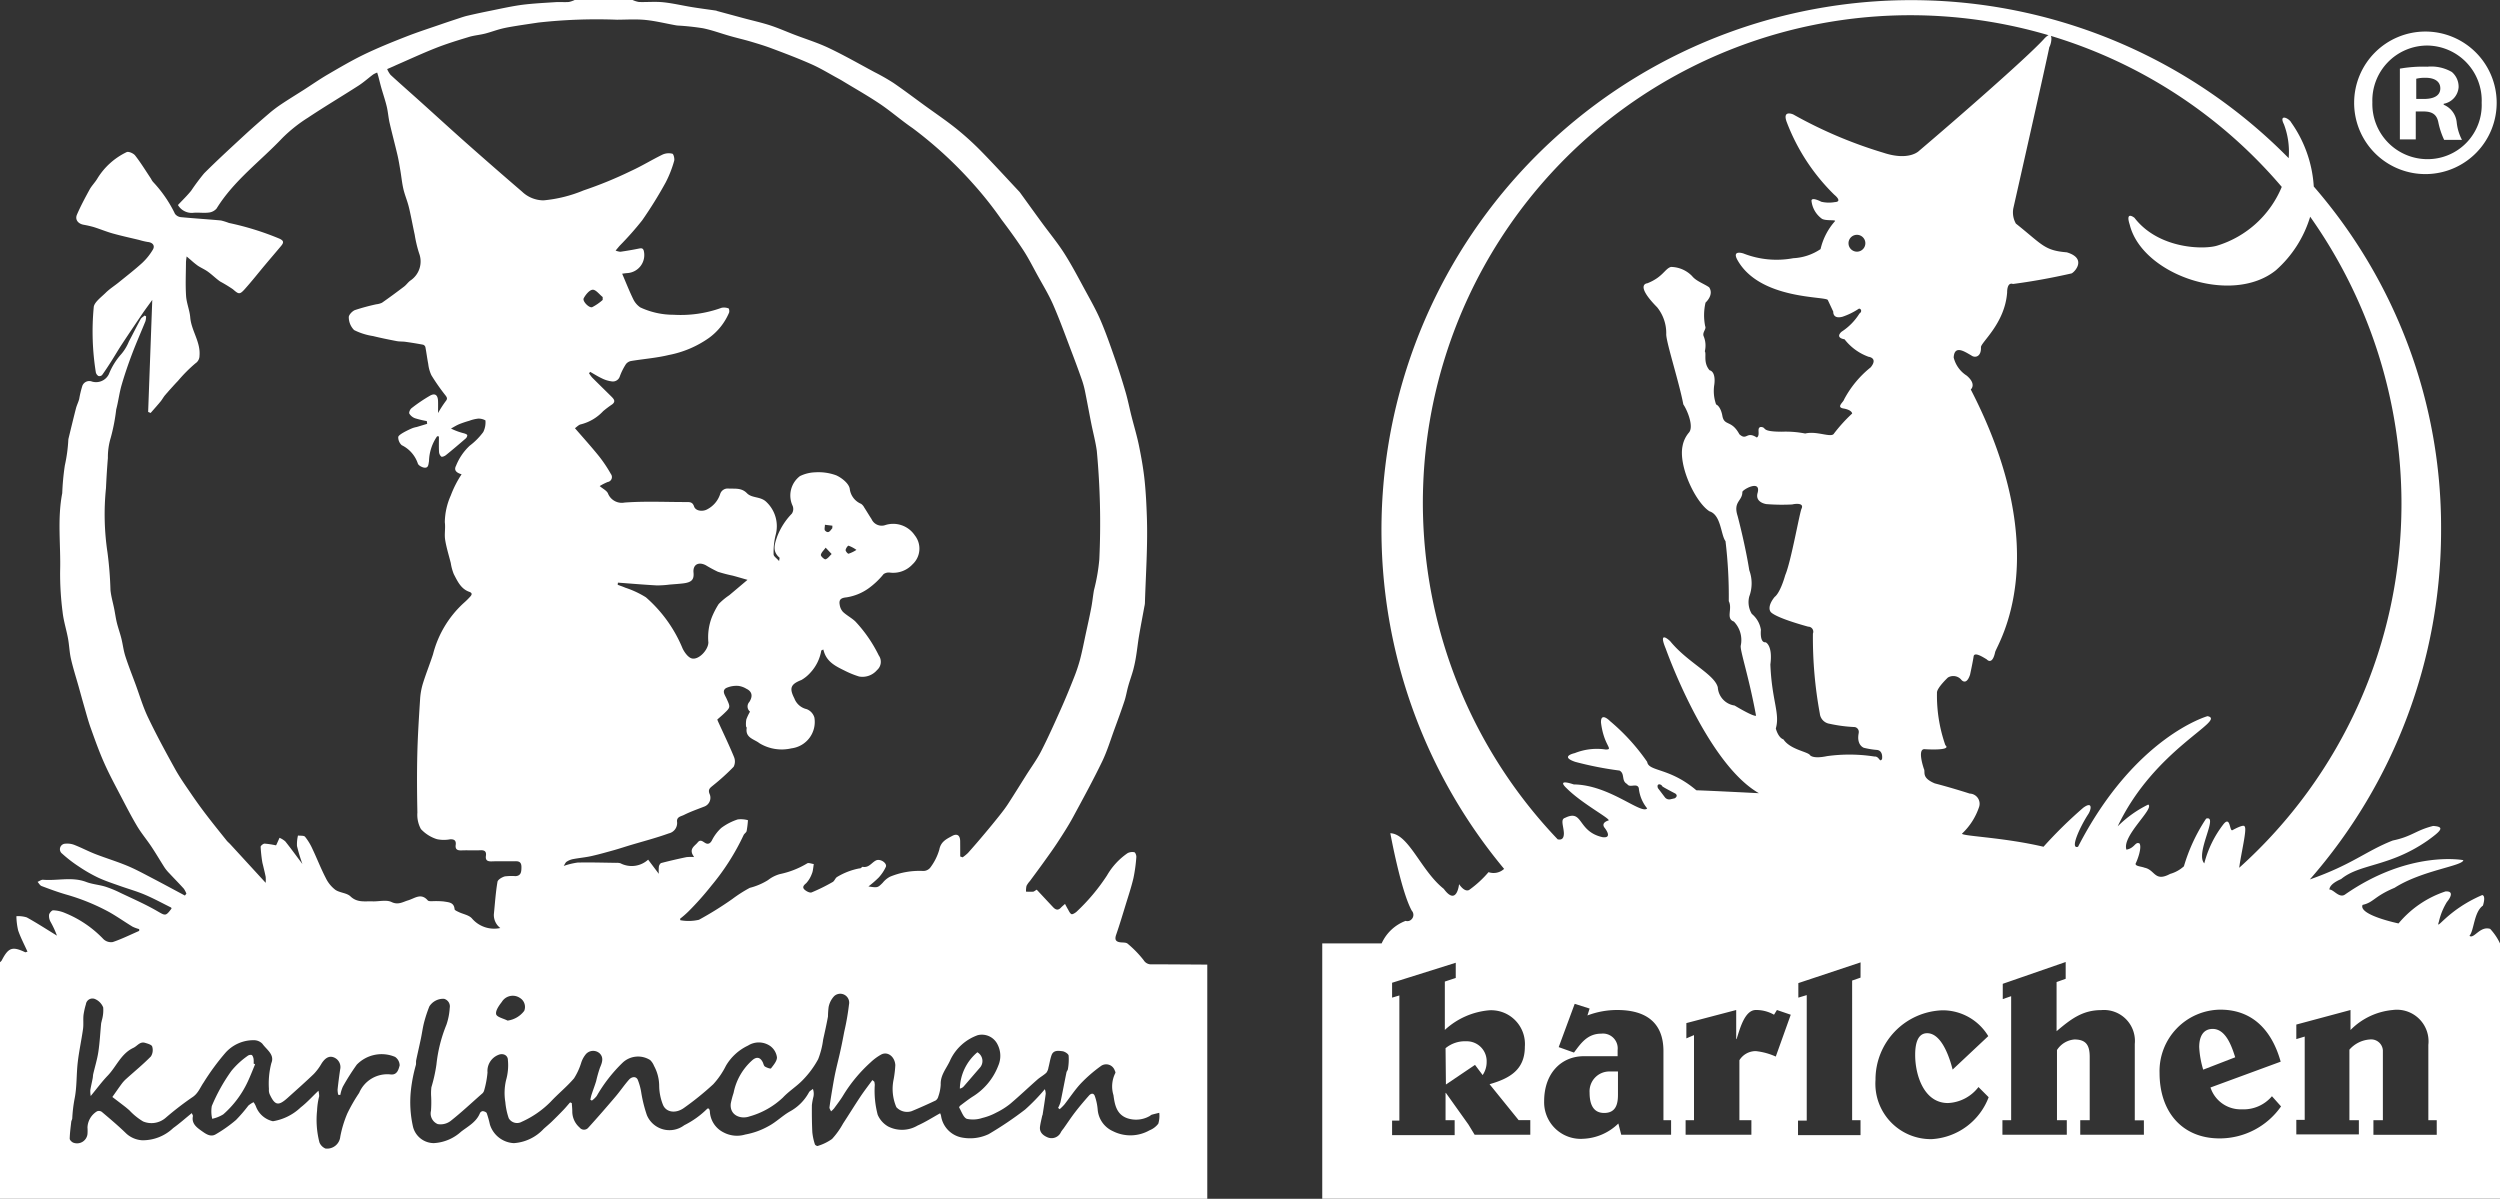
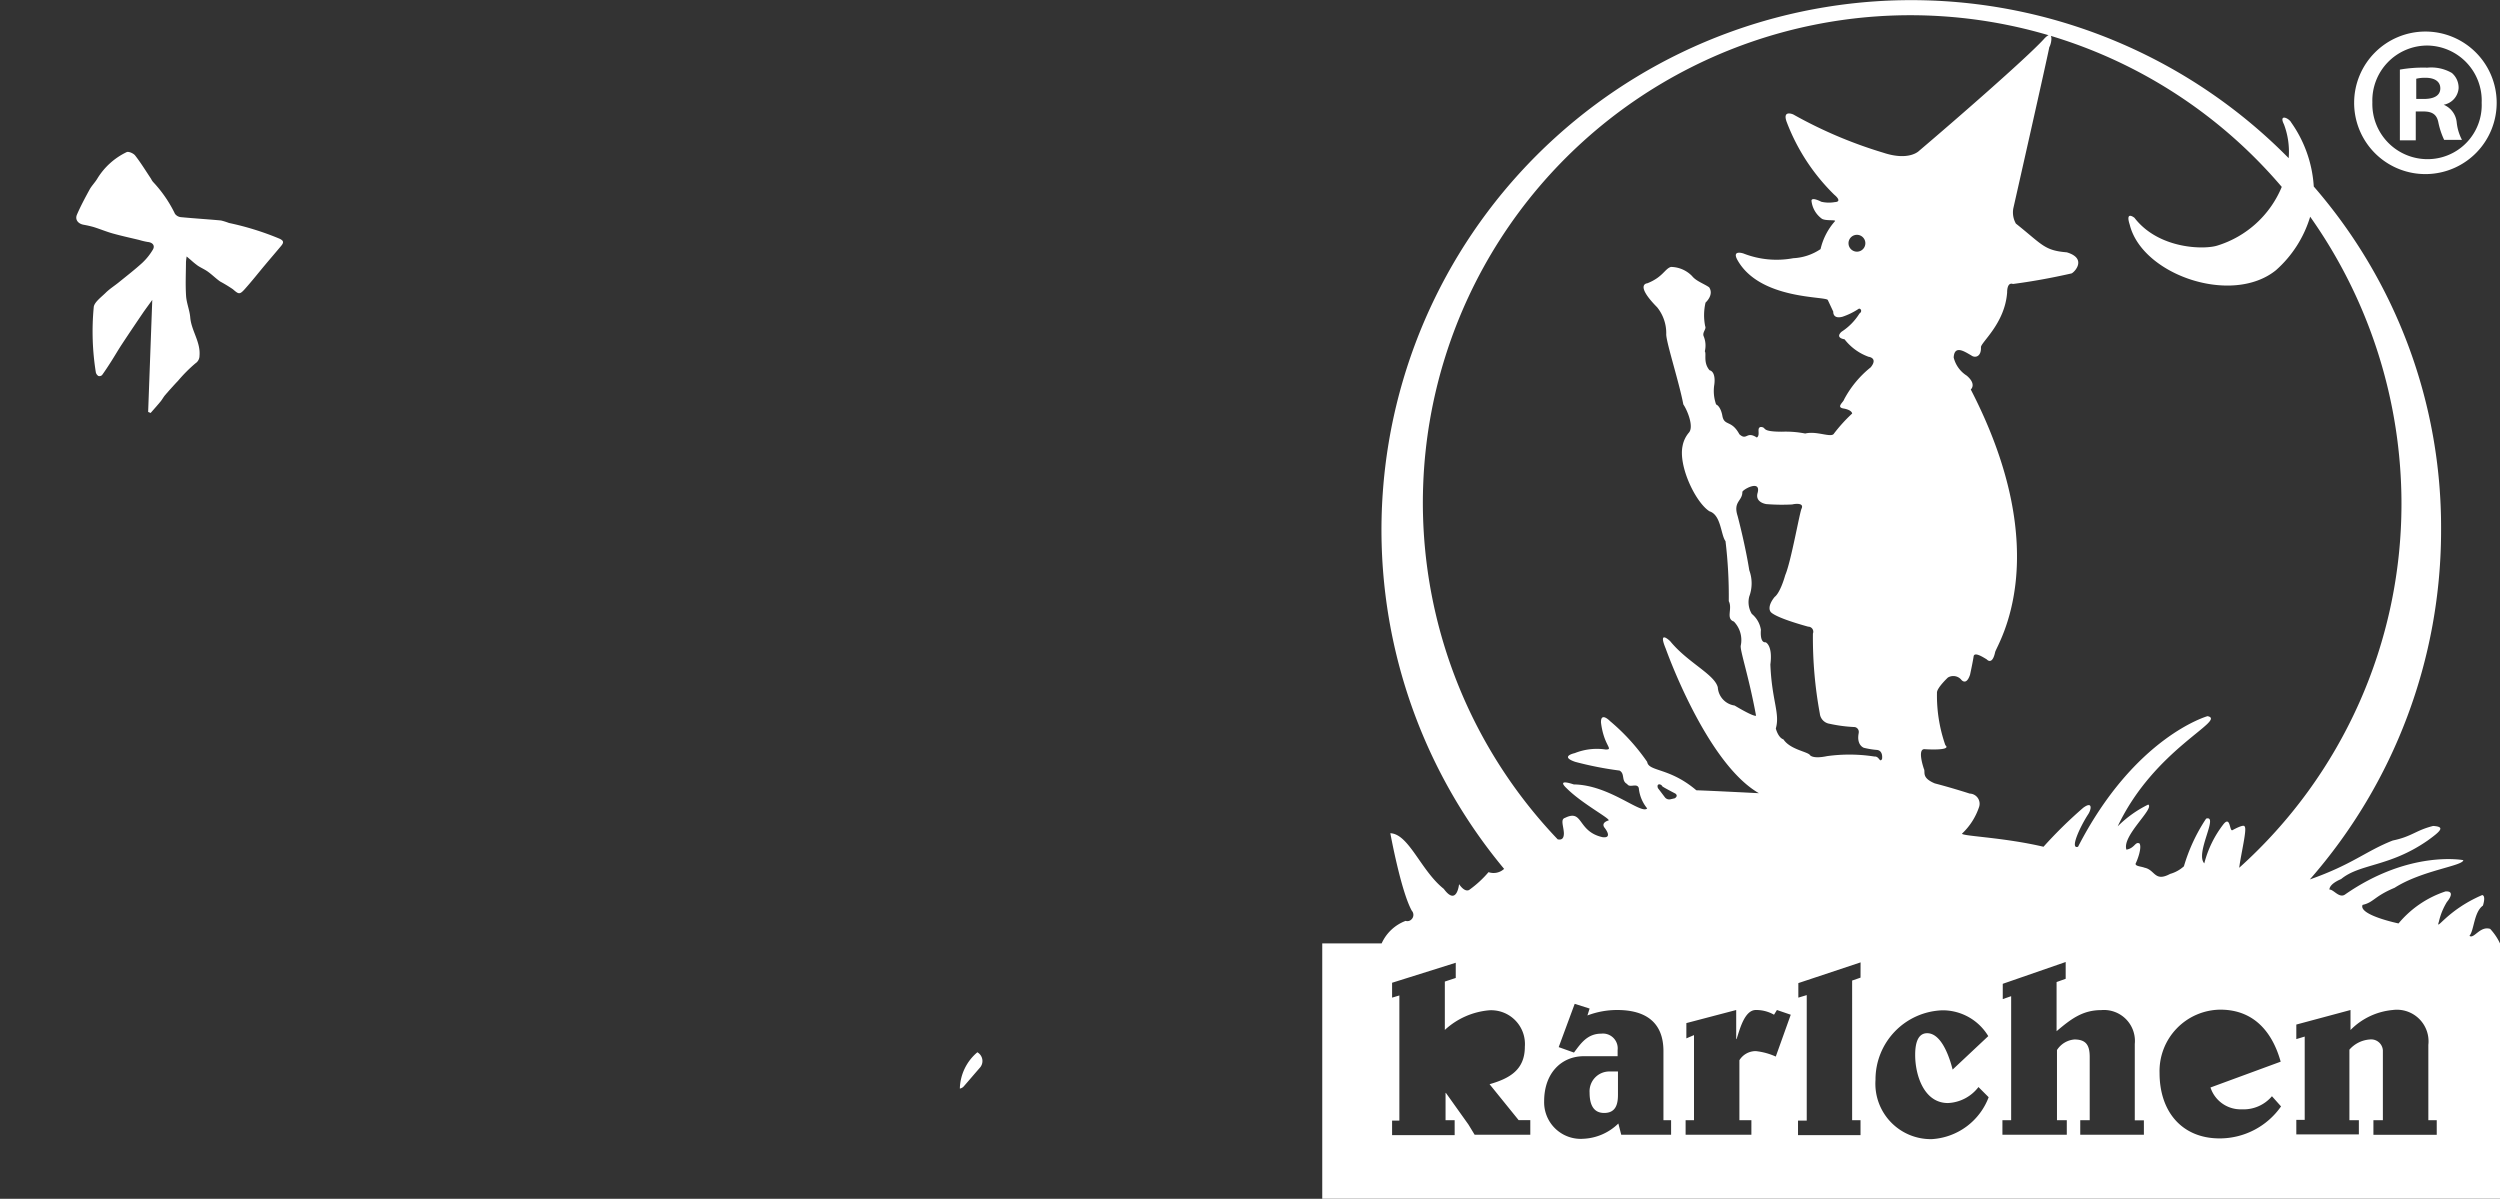
<svg xmlns="http://www.w3.org/2000/svg" width="208.546" height="100" viewBox="0 0 208.546 100">
  <rect x="0" y="0" width="208.546" height="100" fill="#333333" stroke="none" />
  <g id="Gruppe_120" data-name="Gruppe 120" transform="translate(-800 -20)">
    <g id="karlinchen_low" transform="translate(800 20)">
-       <path id="Pfad_31" data-name="Pfad 31" d="M100.709,80.466V100H0V80.265a.658.658,0,0,0,.14-.14c.563-1.089.884-1.2,1.966-.689.021.01.058-.014.187-.049-.268-.6-.572-1.168-.779-1.773a5.592,5.592,0,0,1-.146-1.186,2.36,2.36,0,0,1,.864.1c.858.473,1.681,1.01,2.518,1.522a7.831,7.831,0,0,0-.537-1.16,1.01,1.01,0,0,1-.12-.584c.028-.148.23-.376.344-.37a2.768,2.768,0,0,1,.991.227,9.2,9.2,0,0,1,3.2,2.177.912.912,0,0,0,.784.243c.753-.255,1.471-.612,2.2-.93l0-.149a2.986,2.986,0,0,1-.551-.2c-.662-.4-1.295-.852-1.969-1.23a17.5,17.5,0,0,0-3.6-1.461c-.683-.2-1.356-.447-2.022-.7-.137-.052-.226-.229-.337-.348.154-.063.313-.191.46-.178,1.2.1,2.414-.266,3.6.185.51.194,1.077.231,1.6.392a9.4,9.4,0,0,1,1.27.525c1.007.48,2.035.927,3,1.483.739.426.745.485,1.247-.183-.013-.03-.02-.076-.043-.087-.731-.363-1.45-.756-2.2-1.074-.684-.289-1.4-.487-2.1-.738-.6-.213-1.2-.408-1.773-.676A12.486,12.486,0,0,1,6.6,72.3a11.208,11.208,0,0,1-1.414-1.088.462.462,0,0,1,.288-.833,1.594,1.594,0,0,1,.765.117c.582.228,1.139.525,1.722.751.872.338,1.771.61,2.634.967.69.285,1.35.645,2.013.991.943.491,1.878,1,2.816,1.5l.124-.158a1.82,1.82,0,0,0-.215-.414c-.394-.437-.809-.856-1.211-1.287a3.387,3.387,0,0,1-.384-.462c-.374-.582-.722-1.181-1.105-1.756s-.833-1.11-1.188-1.7c-.477-.8-.9-1.624-1.331-2.448-.491-.943-1-1.88-1.429-2.85-.42-.944-.767-1.922-1.117-2.9-.209-.581-.365-1.182-.537-1.775-.163-.563-.316-1.128-.474-1.692-.216-.768-.461-1.529-.638-2.305-.127-.556-.142-1.137-.245-1.7-.136-.737-.371-1.459-.452-2.2a24.9,24.9,0,0,1-.206-3.417c.062-2.164-.245-4.335.176-6.5a20.7,20.7,0,0,1,.217-2.319A12.824,12.824,0,0,0,5.7,36.682a.881.881,0,0,1,.016-.1c.205-.84.405-1.682.621-2.519.069-.266.2-.516.27-.781a8.249,8.249,0,0,1,.264-1.1.617.617,0,0,1,.8-.354,1.187,1.187,0,0,0,1.412-.619,5.634,5.634,0,0,1,1.04-1.677,3.812,3.812,0,0,0,.63-1.048c.332-.618.642-1.248.979-1.863.067-.123.219-.2.331-.3l.123.067a1.569,1.569,0,0,1-.05.4c-.365.9-.763,1.8-1.108,2.707-.325.861-.626,1.733-.882,2.617-.194.669-.273,1.37-.452,2.044a15.722,15.722,0,0,1-.453,2.35A5.578,5.578,0,0,0,9,38.209c-.071.836-.122,1.684-.159,2.509a21.5,21.5,0,0,0,.128,5.388,30.3,30.3,0,0,1,.246,3.117c.053.53.209,1.049.313,1.574.077.385.127.776.221,1.156.109.441.266.87.376,1.311.121.485.175.99.327,1.464.251.783.557,1.549.842,2.321.346.937.627,1.906,1.056,2.8.7,1.465,1.477,2.895,2.264,4.316.4.719.879,1.393,1.343,2.073q.613.9,1.274,1.763c.551.722,1.124,1.428,1.691,2.137.083.1.193.186.284.285.954,1.038,1.907,2.078,2.957,3.222a3.431,3.431,0,0,0,0-.5c-.067-.332-.15-.66-.227-.99a2.882,2.882,0,0,1-.065-.29,11.771,11.771,0,0,1-.129-1.225c0-.091.216-.269.33-.266a7.012,7.012,0,0,1,.955.145c.019-.036.044-.079.064-.124.076-.169.151-.338.226-.507a1.756,1.756,0,0,1,.482.3c.47.588.911,1.2,1.428,1.887a14.358,14.358,0,0,1-.452-1.5,3.123,3.123,0,0,1,.082-.878c.2.03.491-.012.591.106a4.6,4.6,0,0,1,.614,1.009c.381.8.7,1.633,1.11,2.423a2.75,2.75,0,0,0,.795.987c.371.261.957.254,1.269.553.568.543,1.207.391,1.84.415.536.021,1.153-.154,1.589.057.555.269.952-.016,1.36-.135.579-.17,1.092-.657,1.661,0,.059.068.22.063.334.066a6.714,6.714,0,0,1,1,.021c.377.069.855.052.9.645.007.09.225.178.357.242.364.175.834.245,1.084.52a2.438,2.438,0,0,0,2.374.808,1.361,1.361,0,0,1-.537-1.151c.091-.9.15-1.808.3-2.7.031-.187.377-.389.614-.456a4.789,4.789,0,0,1,.9-.021c.457-.034.481-.365.486-.729s-.12-.524-.5-.514c-.654.016-1.31-.012-1.963.011-.357.013-.557-.073-.5-.47.049-.354-.107-.476-.46-.458-.519.025-1.041-.009-1.56.012-.35.013-.557-.066-.5-.47.047-.357-.132-.475-.475-.454A2.748,2.748,0,0,1,36.44,70a3.082,3.082,0,0,1-1.328-.841,2.474,2.474,0,0,1-.294-1.373c-.033-1.627-.046-3.256-.007-4.883.037-1.534.136-3.067.234-4.6A5.676,5.676,0,0,1,35.283,57c.254-.817.577-1.612.84-2.426a8.7,8.7,0,0,1,2.584-4.294,6.107,6.107,0,0,0,.5-.492c.148-.154.23-.317-.051-.415-.712-.249-.99-.889-1.3-1.478a4.107,4.107,0,0,1-.253-.93c-.162-.646-.366-1.285-.47-1.941-.075-.475.04-.979-.027-1.456a5.643,5.643,0,0,1,.5-2.242,8.649,8.649,0,0,1,.9-1.762c-.477-.138-.65-.363-.462-.717a4.617,4.617,0,0,1,1.14-1.668,5.526,5.526,0,0,0,1.129-1.14,1.813,1.813,0,0,0,.181-.97,1.17,1.17,0,0,0-.606-.149,3.132,3.132,0,0,0-.746.182,8.339,8.339,0,0,0-.839.283c-.236.1-.455.24-.681.363a5.157,5.157,0,0,0,1.088.4c.1.03.255.088.27.157a.387.387,0,0,1-.146.284c-.538.467-1.082.929-1.636,1.376-.1.084-.318.173-.388.124a.584.584,0,0,1-.187-.408c-.023-.423-.008-.848-.008-1.272l-.148-.02a3.8,3.8,0,0,0-.68,2.082c-.053.265-.038.558-.353.544-.205-.009-.535-.187-.579-.351a2.64,2.64,0,0,0-1.345-1.528.9.9,0,0,1-.29-.666c0-.127.259-.285.427-.385a7.228,7.228,0,0,1,.789-.382,2.71,2.71,0,0,1,.329-.085c.29-.086.579-.175.868-.263l-.028-.228a7.975,7.975,0,0,1-.981-.236.937.937,0,0,1-.478-.387c-.051-.1.065-.363.182-.451A13.135,13.135,0,0,1,35.882,33c.414-.229.643-.04.659.457.01.312,0,.625,0,1a9.379,9.379,0,0,1,.626-.974c.168-.2.148-.3-.006-.5a17.292,17.292,0,0,1-1.171-1.674,2.975,2.975,0,0,1-.267-.948c-.092-.469-.148-.945-.239-1.414a.3.3,0,0,0-.194-.193c-.484-.092-.972-.17-1.46-.239-.247-.035-.5-.015-.747-.062-.656-.126-1.312-.259-1.961-.418a5.336,5.336,0,0,1-1.581-.5,1.53,1.53,0,0,1-.446-1.063c-.017-.192.289-.521.517-.607a17.385,17.385,0,0,1,1.784-.483,1.476,1.476,0,0,0,.47-.129c.624-.436,1.237-.888,1.843-1.349.2-.151.342-.379.547-.516a1.911,1.911,0,0,0,.711-2.242,10.414,10.414,0,0,1-.373-1.566c-.117-.54-.221-1.084-.336-1.625-.064-.3-.127-.608-.213-.906-.126-.438-.3-.863-.4-1.305-.112-.492-.16-1-.244-1.5-.074-.436-.142-.873-.242-1.3-.211-.9-.453-1.8-.66-2.7-.1-.446-.131-.91-.237-1.355-.125-.522-.3-1.031-.449-1.547-.092-.325-.169-.653-.255-.98-.027-.1-.062-.205-.094-.309a1.91,1.91,0,0,0-.336.161c-.41.306-.792.653-1.221.929-1.4.9-2.835,1.752-4.221,2.676a12.307,12.307,0,0,0-2.131,1.694c-1.845,1.947-4.056,3.556-5.493,5.889a1,1,0,0,1-.67.332c-.43.052-.876-.027-1.306.022a1.334,1.334,0,0,1-1.242-.654c.382-.408.768-.778,1.1-1.189a18.052,18.052,0,0,1,1.082-1.452c1.085-1.085,2.218-2.122,3.345-3.164.684-.631,1.386-1.244,2.093-1.849a10.81,10.81,0,0,1,1.03-.775c.6-.4,1.221-.779,1.831-1.168.667-.427,1.318-.883,2-1.282,1-.583,2-1.172,3.035-1.674,1.14-.55,2.317-1.027,3.5-1.489.989-.388,2-.712,3.008-1.061.43-.149.861-.291,1.293-.433.276-.09.551-.19.834-.255q.977-.227,1.962-.423C41.827.711,42.69.518,43.563.4,44.482.285,45.411.241,46.336.18c.368-.024.739.013,1.107-.013A2.034,2.034,0,0,0,47.937,0h4.835a2.069,2.069,0,0,0,.535.167c.67.02,1.347-.047,2.011.021.811.083,1.61.276,2.417.407.663.107,1.33.193,2,.29a.914.914,0,0,1,.093.036l2.219.6c.725.195,1.461.357,2.175.588.688.223,1.353.519,2.03.779.969.372,1.968.679,2.9,1.124,1.289.613,2.532,1.324,3.79,2a17.7,17.7,0,0,1,1.593.908c.874.6,1.717,1.238,2.572,1.86s1.759,1.233,2.6,1.9a23.736,23.736,0,0,1,2.077,1.87c1.1,1.118,2.155,2.279,3.23,3.423a.783.783,0,0,1,.066.076c.61.842,1.216,1.686,1.83,2.525s1.3,1.668,1.867,2.556c.647,1.018,1.206,2.093,1.783,3.154.436.8.887,1.6,1.246,2.433.439,1.022.806,2.076,1.172,3.127q.49,1.4.907,2.834c.193.657.325,1.331.492,2,.21.834.463,1.659.634,2.5.2.978.375,1.965.476,2.957s.148,1.985.182,2.964c.083,2.409-.091,4.828-.164,7.242a1.68,1.68,0,0,1-.041.245c-.15.82-.309,1.638-.448,2.46-.093.549-.15,1.1-.239,1.652a11.688,11.688,0,0,1-.236,1.15c-.126.47-.3.928-.429,1.4-.115.407-.18.83-.312,1.231-.255.773-.536,1.537-.816,2.3-.339.922-.622,1.872-1.048,2.753-.76,1.571-1.6,3.106-2.429,4.64-.385.71-.826,1.391-1.267,2.068-.378.581-.788,1.142-1.191,1.706-.374.522-.758,1.035-1.138,1.553a1.815,1.815,0,0,0-.281.4,1.788,1.788,0,0,0-.04.484c.2,0,.4.013.592,0,.07-.005.134-.073.3-.168.46.492.915.983,1.375,1.471.2.207.4.281.635.037.108-.115.233-.214.35-.32.077.144.15.291.234.431s.163.348.3.42c.083.044.29-.088.409-.181a16.467,16.467,0,0,0,2.562-3.049,5.675,5.675,0,0,1,1.718-1.858.871.871,0,0,1,.561-.074c.087.022.178.271.165.408a13.071,13.071,0,0,1-.241,1.752c-.178.757-.428,1.5-.656,2.244-.253.826-.5,1.654-.783,2.469-.144.413-.045.609.4.647.192.016.438,0,.562.115A9.032,9.032,0,0,1,95.4,80.093a.715.715,0,0,0,.68.349C97.622,80.444,99.165,80.457,100.709,80.466ZM80.1,71.446l.2.071a3.564,3.564,0,0,0,.448-.366q.725-.814,1.424-1.65.609-.724,1.2-1.466c.256-.324.51-.651.734-1,.509-.785,1-1.582,1.5-2.374.422-.671.9-1.316,1.256-2.019.586-1.146,1.111-2.325,1.637-3.5.387-.865.746-1.743,1.094-2.625a13.443,13.443,0,0,0,.51-1.528c.182-.7.316-1.4.468-2.107s.314-1.419.45-2.133c.1-.5.147-1.008.234-1.51a15.631,15.631,0,0,0,.449-2.584,65.033,65.033,0,0,0-.21-9.041c-.107-.777-.314-1.54-.467-2.312-.168-.845-.321-1.693-.492-2.538a7.721,7.721,0,0,0-.258-1c-.273-.784-.561-1.564-.857-2.34-.509-1.332-.989-2.677-1.558-3.983-.383-.88-.893-1.706-1.355-2.551-.374-.683-.726-1.382-1.152-2.032-.57-.87-1.185-1.714-1.813-2.545a31.115,31.115,0,0,0-2.37-2.99,33.981,33.981,0,0,0-5.042-4.632c-.938-.642-1.8-1.4-2.741-2.033-1.03-.692-2.115-1.3-3.177-1.948-.1-.06-.2-.114-.3-.169-.731-.395-1.442-.835-2.2-1.172-1.078-.48-2.186-.9-3.29-1.314-.579-.22-1.174-.4-1.768-.577S61.469,3.169,60.886,3c-.752-.213-1.491-.49-2.255-.645a21.19,21.19,0,0,0-2.113-.225c-.066-.007-.132-.018-.2-.03-.833-.151-1.661-.358-2.5-.439-.782-.075-1.576-.019-2.365-.017a44.35,44.35,0,0,0-6.542.237c-.63.095-1.26.184-1.889.287-.4.066-.808.132-1.2.232-.454.115-.893.283-1.347.4s-.908.147-1.345.279c-.92.278-1.842.56-2.736.91-1.117.438-2.207.945-3.308,1.424-.106.046-.209.1-.315.143-.158.07-.316.138-.474.206a1.922,1.922,0,0,0,.285.486c.811.746,1.64,1.471,2.46,2.208,1.326,1.192,2.641,2.4,3.976,3.58q2.251,1.993,4.532,3.951a2.61,2.61,0,0,0,1.791.727,11.381,11.381,0,0,0,3.34-.831,33.492,33.492,0,0,0,3.952-1.62c.9-.41,1.753-.939,2.647-1.373a1.262,1.262,0,0,1,.81-.067c.1.026.2.425.146.6a9.391,9.391,0,0,1-.7,1.786,34.649,34.649,0,0,1-1.968,3.173,25.761,25.761,0,0,1-1.859,2.1c-.106.118-.205.242-.356.42a1.366,1.366,0,0,0,.4.1c.5-.074,1.007-.157,1.505-.259.221-.045.389-.078.453.213a1.507,1.507,0,0,1-1.359,1.823c-.17.01-.338.039-.452.053.315.734.591,1.44.922,2.118a1.74,1.74,0,0,0,.594.695,6.563,6.563,0,0,0,2.783.613,10.014,10.014,0,0,0,4-.584,1.066,1.066,0,0,1,.575.051c.05.016.085.252.044.356a5.029,5.029,0,0,1-1.7,2.125,8.617,8.617,0,0,1-3.322,1.406c-1.026.25-2.094.327-3.14.5a.708.708,0,0,0-.443.264,5.067,5.067,0,0,0-.509,1.021.607.607,0,0,1-.712.412,2.515,2.515,0,0,1-.8-.255c-.33-.154-.64-.353-.958-.533l-.1.111a2.722,2.722,0,0,0,.259.358c.532.535,1.074,1.06,1.61,1.592.2.2.388.407.057.655a8.693,8.693,0,0,0-.746.561,3.791,3.791,0,0,1-1.858,1.1c-.175.033-.322.2-.495.322.7.807,1.375,1.554,2.007,2.338a11.251,11.251,0,0,1,.99,1.481.418.418,0,0,1-.271.67,4.659,4.659,0,0,0-.662.339c.272.227.561.364.682.591a1.241,1.241,0,0,0,1.4.783c1.719-.126,3.455-.038,5.184-.042.284,0,.488.015.606.365.129.381.67.437,1.024.279a2.2,2.2,0,0,0,1.152-1.306.655.655,0,0,1,.695-.464c.539.031,1.081-.084,1.541.389.423.434,1.138.247,1.625.734a2.781,2.781,0,0,1,.767,2.757,5.974,5.974,0,0,0-.168,1.616c0,.154.249.311.458.553.031-.219.052-.27.038-.281-.615-.518-.422-1.11-.206-1.74a5.62,5.62,0,0,1,1.231-1.934.7.7,0,0,0,.069-.645,2.033,2.033,0,0,1,.608-2.488,3.12,3.12,0,0,1,1.268-.315,4.314,4.314,0,0,1,1.752.249c.468.21,1.053.677,1.132,1.113a1.556,1.556,0,0,0,.948,1.267.809.809,0,0,1,.259.3c.209.321.4.65.612.971a.925.925,0,0,0,1.169.494,2.167,2.167,0,0,1,2.435.859,1.783,1.783,0,0,1-.189,2.428,2.185,2.185,0,0,1-1.853.687.763.763,0,0,0-.556.122,6.552,6.552,0,0,1-1.281,1.209,4.3,4.3,0,0,1-1.834.734c-.5.049-.622.232-.542.643a1.092,1.092,0,0,0,.273.571c.32.3.721.5,1.034.8a11.575,11.575,0,0,1,1.947,2.826.916.916,0,0,1-.146,1.225,1.592,1.592,0,0,1-1.494.536,7.616,7.616,0,0,1-1.1-.437c-.736-.368-1.516-.7-1.813-1.576-.027-.081-.05-.161-.075-.242l-.166.083a3.587,3.587,0,0,1-.919,1.86,3.057,3.057,0,0,1-.735.6c-.906.355-1.032.676-.593,1.535a1.438,1.438,0,0,0,1.031.9,1.072,1.072,0,0,1,.64.7,2.216,2.216,0,0,1-1.912,2.568A3.575,3.575,0,0,1,63.354,62c-.451-.354-1.2-.442-1.065-1.278.007-.041-.055-.09-.055-.136a2.086,2.086,0,0,1,.024-.575,4.231,4.231,0,0,1,.308-.647.555.555,0,0,1-.057-.809c.328-.516.2-.887-.249-1.1a1.7,1.7,0,0,0-.652-.237,2.078,2.078,0,0,0-1.034.177c-.385.234-.092.6.038.891.323.714.336.711-.237,1.256-.169.161-.349.311-.54.48.019.05.04.112.066.171.446.978.914,1.947,1.323,2.94a.974.974,0,0,1-.025.831A18.382,18.382,0,0,1,59.506,65.5c-.25.211-.489.336-.3.762a.781.781,0,0,1-.422,1.007c-.585.23-1.183.434-1.741.718-.222.113-.625.147-.561.589a.885.885,0,0,1-.686.942c-1.056.382-2.149.664-3.227.987-.436.131-.869.275-1.307.4-.644.179-1.287.364-1.938.509-.5.111-1.008.153-1.509.248a1.52,1.52,0,0,0-.543.218c-.109.072-.162.228-.247.356a5.9,5.9,0,0,1,1.161-.282c1.073-.024,2.148.009,3.221.023a1.1,1.1,0,0,1,.346.034,2.038,2.038,0,0,0,2.314-.3l.889,1.182a3.5,3.5,0,0,1,.009-.618c.023-.107.11-.262.2-.285q1.044-.27,2.1-.489a3.418,3.418,0,0,1,.633-.006c-.083-.145-.122-.2-.146-.257-.2-.486.222-.683.451-.967.21-.261.389-.1.6.034s.409.107.57-.174a3.631,3.631,0,0,1,.791-1.063,4.747,4.747,0,0,1,1.381-.714,2.184,2.184,0,0,1,.848.066,7.9,7.9,0,0,1-.109.9c-.03.133-.209.226-.262.361a19.528,19.528,0,0,1-2.684,4.206,24.607,24.607,0,0,1-1.923,2.158,8.053,8.053,0,0,1-.682.594l.016.124a3.875,3.875,0,0,0,1.553-.035,28.718,28.718,0,0,0,2.78-1.729,11.449,11.449,0,0,1,1.467-.937,5.347,5.347,0,0,0,1.518-.646,2.836,2.836,0,0,1,.986-.5,7.257,7.257,0,0,0,2.272-.889c.113-.083.368.028.557.049-.021.151-.036.3-.064.454a1.355,1.355,0,0,1-.1.374,2.349,2.349,0,0,1-.467.772c-.214.175-.336.331-.158.515.146.15.458.313.61.252a15.2,15.2,0,0,0,1.757-.867c.154-.086.218-.333.371-.423a5.675,5.675,0,0,1,1.859-.714c.123.031.216-.143.272-.131.522.106.748-.36,1.12-.535.356-.168.942.235.813.54a3.438,3.438,0,0,1-.6.895,8.612,8.612,0,0,1-.851.737c.763.12.772.111,1.186-.3a1.974,1.974,0,0,1,.606-.508A6.418,6.418,0,0,1,77,72.654a.747.747,0,0,0,.591-.264,4.625,4.625,0,0,0,.765-1.515c.126-.674.6-.884,1.069-1.141.415-.227.664-.051.67.423C80.1,70.589,80.1,71.017,80.1,71.446Zm8.3,21.087-.136-.115a2.578,2.578,0,0,0,.2-.476c.175-.827.329-1.659.5-2.487.019-.095.109-.178.119-.271a4.626,4.626,0,0,0,.061-1.126c-.022-.151-.325-.343-.518-.367-.33-.04-.749-.108-.907.33-.121.335-.169.7-.261,1.041a.924.924,0,0,1-.176.427c-.227.212-.512.362-.746.568-.762.671-1.5,1.375-2.272,2.028a6.179,6.179,0,0,1-1.165.732,4.816,4.816,0,0,1-1.145.438,2.467,2.467,0,0,1-1.3.078c-.292-.112-.439-.607-.639-.939-.017-.028.04-.129.088-.165.328-.248.653-.5,1-.729a5.225,5.225,0,0,0,2.173-2.607,2.061,2.061,0,0,0-.054-1.749,1.453,1.453,0,0,0-1.661-.791,4.032,4.032,0,0,0-2.279,2.051c-.286.677-.844,1.247-.81,2.066a3.451,3.451,0,0,1-.2,1,.549.549,0,0,1-.227.333c-.661.313-1.33.614-2.007.892a1.214,1.214,0,0,1-1.264-.336,3.859,3.859,0,0,1-.223-2.346,9.162,9.162,0,0,0,.136-1.17c-.053-.727-.66-1.157-1.183-.873a4.338,4.338,0,0,0-.873.643,12.451,12.451,0,0,0-2.262,2.711c-.236.4-.521.764-.792,1.138a2.011,2.011,0,0,1-.253.247c-.046-.115-.145-.237-.13-.344.086-.634.194-1.264.3-1.895.067-.387.138-.774.224-1.157.128-.574.277-1.143.4-1.717.113-.51.212-1.024.309-1.538a20.545,20.545,0,0,0,.395-2.26.746.746,0,0,0-1.239-.7,1.841,1.841,0,0,0-.461.908,7.114,7.114,0,0,0-.054.794c-.117.639-.259,1.273-.4,1.907a6.858,6.858,0,0,1-.419,1.65,7.769,7.769,0,0,1-1.258,1.711c-.509.541-1.168.94-1.675,1.482a6.658,6.658,0,0,1-2.791,1.579c-.722.258-1.675-.076-1.565-1.075a7.348,7.348,0,0,1,.235-.886,4.9,4.9,0,0,1,1.583-2.746c.347-.289.648-.228.852.194.058.12.082.291.177.351.153.1.47.207.51.155.214-.282.508-.62.495-.927a1.4,1.4,0,0,0-.548-.929A1.675,1.675,0,0,0,62.4,87.22,4.219,4.219,0,0,0,60.558,88.9,6.7,6.7,0,0,1,59.5,90.444a24.157,24.157,0,0,1-2.435,1.97c-.681.5-1.488.389-1.756-.241a4.421,4.421,0,0,1-.321-1.562,3.523,3.523,0,0,0-.432-1.7,1.376,1.376,0,0,0-.322-.483,1.877,1.877,0,0,0-2.3.224,12.552,12.552,0,0,0-2.159,2.775,2.03,2.03,0,0,1-.4.382l-.131-.075c.034-.142.059-.287.105-.425.123-.375.266-.744.381-1.121a10.579,10.579,0,0,1,.319-1.127c.185-.425.333-.846-.037-1.2a.81.81,0,0,0-1.139.075,2.145,2.145,0,0,0-.4.75,5.31,5.31,0,0,1-.59,1.27c-.6.7-1.326,1.282-1.953,1.957a7.988,7.988,0,0,1-2.407,1.665.8.8,0,0,1-1.086-.3,5.687,5.687,0,0,1-.282-1.338,4.676,4.676,0,0,1,.062-1.843,4.492,4.492,0,0,0,.151-1.669c0-.42-.426-.6-.81-.425a1.442,1.442,0,0,0-.891,1.461,7.9,7.9,0,0,1-.292,1.537.527.527,0,0,1-.176.242C39.336,92,38.5,92.79,37.6,93.5a1.376,1.376,0,0,1-1.083.27.956.956,0,0,1-.564-1.115,9.7,9.7,0,0,0,.015-1.157,4.33,4.33,0,0,1,.018-.8,12.747,12.747,0,0,0,.42-1.891,12.081,12.081,0,0,1,.834-3.325,5.246,5.246,0,0,0,.275-1.4.657.657,0,0,0-.481-.765,1.381,1.381,0,0,0-1.217.633,11.335,11.335,0,0,0-.439,1.334c-.115.443-.172.9-.267,1.351-.126.6-.267,1.2-.392,1.8-.027.129,0,.27-.026.4a12.686,12.686,0,0,0-.41,2.063,9.24,9.24,0,0,0,.177,3.126,1.8,1.8,0,0,0,1.727,1.333,3.67,3.67,0,0,0,2.278-.956c.586-.45,1.271-.8,1.573-1.547a.308.308,0,0,1,.236-.166c.119.015.3.084.33.176a8.253,8.253,0,0,1,.263.94,2.21,2.21,0,0,0,2,1.555,3.729,3.729,0,0,0,2.481-1.187c.22-.2.457-.391.673-.6q.494-.477.968-.973c.2-.206.379-.427.568-.641l.142.062c.014.24.042.48.04.72a1.772,1.772,0,0,0,.61,1.315.465.465,0,0,0,.718.024c.768-.846,1.518-1.709,2.259-2.58.4-.467.74-.979,1.146-1.437.2-.225.556-.32.722-.007a4.92,4.92,0,0,1,.306,1.133,11.389,11.389,0,0,0,.463,1.838,2.043,2.043,0,0,0,3.116.838,7.357,7.357,0,0,0,1.929-1.386c.011-.016.062,0,.13,0a.634.634,0,0,1,.076.21,2.064,2.064,0,0,0,1.15,1.778,2.386,2.386,0,0,0,1.8.175,6.207,6.207,0,0,0,1.959-.708c.624-.332,1.143-.859,1.758-1.211a3.952,3.952,0,0,0,1.6-1.6c.064-.12.219-.192.331-.285a1.2,1.2,0,0,1,.045.643,4.844,4.844,0,0,0-.131.714c-.007.755,0,1.511.037,2.264a4.725,4.725,0,0,0,.215,1c.018.065.18.158.232.136a4.092,4.092,0,0,0,1.2-.585,6.6,6.6,0,0,0,.916-1.283c.489-.746.956-1.507,1.45-2.249.312-.468.658-.914,1-1.381.118.109.158.127.163.153a2.344,2.344,0,0,1,.034.244,7.828,7.828,0,0,0,.243,2.5,2.061,2.061,0,0,0,.865.973,2.546,2.546,0,0,0,2.466-.077c.642-.283,1.239-.669,1.878-1.022a1.046,1.046,0,0,1,.074.2,2.162,2.162,0,0,0,1.836,1.84,3.623,3.623,0,0,0,2.14-.3,29.416,29.416,0,0,0,3.038-2.05,16.218,16.218,0,0,0,1.646-1.7,1.253,1.253,0,0,1,.073.385c-.074.583-.169,1.163-.258,1.743,0,.032-.03.061-.036.093-.063.3-.142.6-.182.908-.064.494.292.75.655.9a.86.86,0,0,0,1.1-.466,2.958,2.958,0,0,1,.207-.282c.324-.457.631-.927.973-1.37.364-.472.75-.928,1.146-1.374.169-.19.4-.251.5.065a4.5,4.5,0,0,1,.23,1.1,2.162,2.162,0,0,0,1.267,1.8,3.23,3.23,0,0,0,3.055-.069,1.729,1.729,0,0,0,.735-.555,2.287,2.287,0,0,0,.079-.907c-.208.051-.419.1-.624.158-.076.023-.136.1-.21.132a2.293,2.293,0,0,1-1.829.164c-.919-.318-1.055-1.172-1.156-1.922a2.476,2.476,0,0,1,.156-1.85c.03-.043-.021-.156-.055-.227a.753.753,0,0,0-1.181-.332,11.957,11.957,0,0,0-1.649,1.435c-.5.538-.909,1.168-1.366,1.752a4.155,4.155,0,0,1-.392.387Zm-72.4.322c.051.129.1.194.093.247-.129.618.309.941.7,1.22.336.236.75.565,1.192.306a11.477,11.477,0,0,0,1.7-1.2,12.714,12.714,0,0,0,1.032-1.2,2,2,0,0,1,.435-.285,1.621,1.621,0,0,1,.215.4,1.97,1.97,0,0,0,1.4,1.189,4.387,4.387,0,0,0,2.319-1.157c.508-.391.942-.878,1.478-1.388a2.057,2.057,0,0,1,.062.457,5.828,5.828,0,0,0-.177,1.205,7.48,7.48,0,0,0,.2,2.654.943.943,0,0,0,.5.506,1.107,1.107,0,0,0,1.237-.991,9.371,9.371,0,0,1,.585-1.93,13.745,13.745,0,0,1,.989-1.72,2.547,2.547,0,0,1,2.608-1.542c.561.078.679-.413.772-.754a.887.887,0,0,0-.38-.706,2.886,2.886,0,0,0-3.2.649A19.475,19.475,0,0,0,28.6,90.647a3.119,3.119,0,0,0-.213.695l-.172-.018a1.916,1.916,0,0,1-.054-.439c.059-.557.132-1.112.213-1.665a.869.869,0,0,0-.591-1.036c-.414-.127-.733.175-.963.541a4.493,4.493,0,0,1-.643.864c-.709.681-1.447,1.332-2.178,1.99-.776.7-1.063.643-1.5-.292a.879.879,0,0,1-.065-.435,6.827,6.827,0,0,1,.2-2.166c.3-.714-.4-1.127-.744-1.614a.978.978,0,0,0-.682-.3A3.128,3.128,0,0,0,18.79,87.84a19.983,19.983,0,0,0-1.808,2.466c-.3.435-.457.928-.973,1.249a25.563,25.563,0,0,0-2.2,1.7,1.808,1.808,0,0,1-1.872.294,5.224,5.224,0,0,1-1.149-.933c-.127-.107-.253-.217-.384-.318-.355-.274-.713-.546-1.032-.789.317-.449.557-.8.813-1.144a2.855,2.855,0,0,1,.38-.4c.678-.611,1.388-1.191,2.025-1.842a.99.99,0,0,0,.105-.824c-.043-.15-.379-.245-.6-.309-.425-.125-.643.267-.962.416-1.037.485-1.416,1.556-2.141,2.314-.482.5-.9,1.071-1.425,1.707a2.469,2.469,0,0,1-.034-.487c.055-.335.137-.665.2-1,.022-.114.018-.234.044-.346.143-.618.334-1.228.428-1.853.117-.778.155-1.567.23-2.351.008-.082.04-.161.051-.243a3.049,3.049,0,0,0,.123-1.107,1.273,1.273,0,0,0-.678-.7.55.55,0,0,0-.765.435,5.88,5.88,0,0,0-.2.9c-.04.382.014.776-.039,1.155-.131.936-.336,1.862-.443,2.8-.117,1.019-.062,2.066-.269,3.062a11.9,11.9,0,0,0-.187,1.6c-.007.1-.073.187-.084.284-.054.47-.117.94-.129,1.411,0,.109.159.267.282.325a.876.876,0,0,0,1.2-.708,3.727,3.727,0,0,0,0-.553A1.656,1.656,0,0,1,8.1,92.7a.422.422,0,0,1,.393.051c.7.592,1.4,1.181,2.052,1.818a2.158,2.158,0,0,0,1.33.551A3.694,3.694,0,0,0,14.449,94.1c.52-.372,1-.8,1.546-1.242ZM62.356,48.37c-.468-.133-.849-.248-1.233-.35a12.424,12.424,0,0,1-1.235-.323,10.886,10.886,0,0,1-1.016-.548c-.61-.312-1.081-.051-1.02.61.057.606-.165.827-.9.911-.362.041-.725.065-1.088.094a8.246,8.246,0,0,1-1.085.07c-1.079-.06-2.155-.152-3.232-.232l-.021.181c.214.081.432.152.641.244a7.823,7.823,0,0,1,1.713.8,11.433,11.433,0,0,1,3.06,4.265c.163.339.474.769.787.837.573.126,1.35-.715,1.365-1.331a4.687,4.687,0,0,1,.281-2.088,6.751,6.751,0,0,1,.576-1.119,5.347,5.347,0,0,1,.879-.734C61.3,49.264,61.762,48.87,62.356,48.37ZM42.343,85.137a2.088,2.088,0,0,0,1.387-.813.874.874,0,0,0-.348-1.07,1.068,1.068,0,0,0-1.525.33c-.236.3-.537.731-.469,1.022C41.445,84.845,42.006,84.964,42.343,85.137Zm7.932-60.118,0-.24c-.281-.221-.574-.628-.838-.61s-.589.413-.746.716c-.123.238.453.835.711.737A4.184,4.184,0,0,0,50.276,25.019Zm18.6,20.666c-.169.238-.371.41-.4.606-.016.109.3.394.393.365.193-.063.336-.28.507-.441Zm.553-1.614.01-.218-.624-.078c0,.166-.07.4.013.486C69.119,44.562,69.261,44.252,69.423,44.071Zm2.013,1.8a2.7,2.7,0,0,0-.654-.35c-.064-.012-.235.228-.246.362-.008.1.177.318.247.307A2.778,2.778,0,0,0,71.436,45.875Z" fill="#fff" />
      <path id="Pfad_32" data-name="Pfad 32" d="M53.149,115.587c.113-3.056.225-6.113.344-9.346-.329.459-.587.8-.827,1.155-.579.852-1.155,1.707-1.721,2.567-.3.459-.576.934-.871,1.4-.247.388-.5.775-.767,1.147a.325.325,0,0,1-.306.078.486.486,0,0,1-.215-.3,21.558,21.558,0,0,1-.178-5.408c.008-.421.619-.856,1-1.235.331-.328.736-.58,1.1-.876.661-.537,1.338-1.058,1.966-1.633a4.978,4.978,0,0,0,.867-1.086c.2-.336-.011-.6-.421-.641a5.559,5.559,0,0,1-.711-.167c-.735-.178-1.475-.337-2.2-.54-.537-.15-1.055-.367-1.587-.534a8.38,8.38,0,0,0-.875-.2c-.451-.09-.715-.43-.537-.841.31-.716.68-1.409,1.056-2.094.174-.317.442-.58.631-.891a5.8,5.8,0,0,1,2.458-2.229c.161-.078.573.1.715.287.479.617.888,1.288,1.323,1.939a1.188,1.188,0,0,0,.161.255,10.567,10.567,0,0,1,1.834,2.667.71.71,0,0,0,.475.275c1.12.108,2.245.175,3.365.279a5.549,5.549,0,0,1,.662.207,23.641,23.641,0,0,1,4.189,1.3c.418.181.384.352.156.624-.441.528-.891,1.049-1.333,1.577-.562.67-1.1,1.357-1.685,2.009-.436.489-.518.44-1,.018a12.256,12.256,0,0,0-1.064-.646c-.355-.249-.665-.562-1.017-.816-.265-.191-.573-.321-.845-.5a6.968,6.968,0,0,1-.576-.471c-.1-.081-.192-.163-.353-.3a4.475,4.475,0,0,0-.057.458c-.006.945-.052,1.891.008,2.831.039.606.3,1.2.348,1.8.093,1.11.876,2.043.772,3.2a.75.75,0,0,1-.347.632,12.48,12.48,0,0,0-1.42,1.424q-.56.594-1.094,1.212c-.144.166-.245.369-.385.539-.269.326-.552.64-.83.959Z" transform="translate(-40.791 -81.223)" fill="#fff" />
      <path id="Pfad_33" data-name="Pfad 33" d="M597.732,654.078a.84.84,0,0,1,.192,1.309c-.447.513-.886,1.032-1.334,1.544a.556.556,0,0,1-.319.175A4.085,4.085,0,0,1,597.732,654.078Z" transform="translate(-516.202 -566.299)" fill="#fff" />
-       <path id="Pfad_34" data-name="Pfad 34" d="M134.865,656.48c-.21.5-.4,1-.633,1.491a8.263,8.263,0,0,1-2.024,2.689,2.976,2.976,0,0,1-.922.369,2.71,2.71,0,0,1-.035-1.064,14.858,14.858,0,0,1,1.63-2.925,6.7,6.7,0,0,1,1.33-1.238.437.437,0,0,1,.358-.1c.087.034.142.2.167.322a1.928,1.928,0,0,1,.006.4Z" transform="translate(-113.584 -567.701)" fill="#fff" />
    </g>
    <g id="karlchen_logo" transform="translate(910.3 19.88)">
      <path id="Pfad_38" data-name="Pfad 38" d="M97.427,77.607c-.85-.273-1.365.88-1.729.576.394-.455.364-1.972,1.123-2.518.152-.485.152-.85-.061-.88C93.786,76.059,92.846,77.91,93.149,77a5.484,5.484,0,0,1,.668-1.638s.819-.941-.121-.88a8.607,8.607,0,0,0-3.914,2.67s-3.368-.7-3-1.547c.941-.212.941-.7,2.67-1.426,2.276-1.456,5.7-1.821,5.735-2.306,0,0-4.491-.88-9.891,2.882-.485.3-.941-.455-1.274-.425,0,0-.091-.425.971-.88,1.578-1.3,4.035-1,7.221-3.216,1.183-.85,1.426-1.153.455-1.214-1.456.364-1.76.88-3.368,1.214-2.245.88-3.368,2-6.918,3.247A44.211,44.211,0,0,0,93.331,44.322a43.359,43.359,0,0,0-10.62-28.643,10.34,10.34,0,0,0-1.881-5.34c-.182-.364-1.062-.759-.607.152a6.448,6.448,0,0,1,.394,2.822A44.192,44.192,0,0,0,15.171,72.6a1.292,1.292,0,0,1-1.3.273,8.993,8.993,0,0,1-1.578,1.456s-.334.334-.88-.455c0,0-.182,1.881-1.274.394-1.912-1.517-2.913-4.582-4.46-4.642,0,0,.88,4.824,1.79,6.463a.522.522,0,0,1-.03.728.472.472,0,0,1-.485.121,3.582,3.582,0,0,0-2,1.881H0v21.3H98.246V78.82A4.745,4.745,0,0,0,97.427,77.607ZM17.355,94.78H12.713c-.182-.3-.425-.7-.516-.85l-1.881-2.64h-.03v2.276h.759V94.81H5.826V93.6h.607V83.159l-.607.182V82.1l5.31-1.669V81.7l-.91.3v4.035a6.239,6.239,0,0,1,3.7-1.638A2.819,2.819,0,0,1,16.9,87.437c0,1.912-1.244,2.64-2.943,3.125l2.427,3h.971Zm11.742,0H24.941L24.7,93.84a4.437,4.437,0,0,1-2.913,1.274,3.052,3.052,0,0,1-3.277-3.125c0-2.4,1.487-3.762,3.307-3.762h2.822v-.516a1.232,1.232,0,0,0-1.365-1.365c-1.183,0-1.729.85-2.276,1.578l-1.274-.455,1.335-3.611,1.244.394-.182.576a6.951,6.951,0,0,1,2.488-.455c2.336,0,3.853,1,3.853,3.429v5.765H29.1V94.78Zm.3-28.066-.394.091a.466.466,0,0,1-.425-.182l-.576-.759c-.152-.425.273-.364.364-.152.091.091,1.092.607,1.092.607C29.735,66.532,29.4,66.714,29.4,66.714Zm8.435,21.543a5.466,5.466,0,0,0-1.669-.455,1.6,1.6,0,0,0-1.365.759v5.006h1V94.78H30.311V93.566h.7v-7.1l-.637.273V85.465l4.157-1.092V86.8h.03c.243-.7.637-2.427,1.608-2.427a2.982,2.982,0,0,1,1.517.394l.243-.394,1.153.394Zm7.07-6.584-.7.243V93.566h.7V94.81H39.687V93.6h.728V83.129l-.7.212V82.128L44.906,80.4ZM42.114,63.194c-1.3.273-1.456-.121-1.456-.121-.3-.273-1.638-.455-2.185-1.274-.455-.152-.637-.91-.637-.91.364-1.274-.334-2.306-.455-5.34.212-1.608-.394-1.851-.394-1.851-.516.061-.394-1.032-.394-1.032a2.139,2.139,0,0,0-.759-1.335,1.884,1.884,0,0,1-.212-1.456,3.147,3.147,0,0,0,0-2.185c-.334-2.124-.971-4.521-.971-4.521-.394-1.214.394-1.244.394-2-.03-.182,1.578-1.092,1.274.061-.243.819.728.941.728.941a16.388,16.388,0,0,0,2.154.03c.243-.061,1-.152.789.334-.152.243-.88,4.43-1.365,5.553-.455,1.578-.88,1.82-.88,1.82-.668.819-.364,1.214-.364,1.214.061.152.637.576,3.156,1.274a.42.42,0,0,1,.394.576,34.871,34.871,0,0,0,.576,6.675.962.962,0,0,0,.819.85,12.369,12.369,0,0,0,2.094.273.407.407,0,0,1,.334.455v.03c-.212,1.032.425,1.244.425,1.244a6.668,6.668,0,0,0,1.123.182c.516.091.394.759.394.759-.212.334-.212-.243-.637-.212A13.6,13.6,0,0,0,42.114,63.194Zm8.738,31.95a4.622,4.622,0,0,1-4.7-4.946,5.774,5.774,0,0,1,5.583-5.8,4.439,4.439,0,0,1,3.823,2.154l-2.973,2.791c-.243-.971-.91-3.034-2.124-3.034-.91,0-1,1.153-1,1.82,0,1.669.728,4.005,2.731,4.005a3.388,3.388,0,0,0,2.549-1.335l.85.85A5.417,5.417,0,0,1,50.853,95.144Zm17.689-.364h-5.31V93.566h.789V88.287c0-.971-.3-1.456-1.274-1.456a1.918,1.918,0,0,0-1.456.88v5.856h.819V94.78h-5.37V93.566h.728V83.22l-.7.243V82.188l5.249-1.82v1.4l-.759.273v4.1c1.183-1,2.154-1.76,3.732-1.76a2.581,2.581,0,0,1,2.791,2.822v6.372h.759Zm-.7-22.6c.182-.364.546-1.365.334-1.7-.364-.182-.394.394-1.092.516-.394-1.153,2.367-3.429,1.82-3.762a9.478,9.478,0,0,0-2.549,1.821c3.065-6.493,9.163-8.86,7.494-9.194,0,0-6.068,1.7-10.8,10.893-.7.243.121-1.578.819-2.67.3-.425.425-1.183-.394-.576a37.076,37.076,0,0,0-3.307,3.247c-3.368-.789-6.766-.88-6.8-1.092A5.4,5.4,0,0,0,54.8,67.412a.849.849,0,0,0-.789-1.092s-1.4-.455-2.913-.85c-1.153-.485-.759-.941-.91-1.214,0,0-.607-1.729.091-1.638,0,0,2.276.152,1.7-.334a12.559,12.559,0,0,1-.7-4.369c-.03-.394.91-1.274.91-1.274a.873.873,0,0,1,1.092.152s.425.607.759-.394c0,0,.243-1.123.3-1.547.091-.364.789.091,1.092.273,0,0,.455.546.7-.607.152-.637,5.128-8.041-2.033-21.907,0,0,.516-.425-.334-1.153a2.494,2.494,0,0,1-1.092-1.517c.061-1.123,1-.425,1.456-.182.3.243.85.152.819-.668-.03-.394,2-1.972,2.185-4.582,0,0-.03-.88.485-.7,1.638-.212,3.277-.516,4.885-.88.243-.091,1.335-1.244-.394-1.76-1.881-.152-2.033-.637-4.248-2.4a1.885,1.885,0,0,1-.212-1.274s2.882-12.743,3-13.441c.212-.334.394-1.638-.485-.637-1.487,1.608-7.373,6.736-10.377,9.285,0,0-.819.88-3,.152a37.1,37.1,0,0,1-7.494-3.186s-.941-.425-.546.637a16.855,16.855,0,0,0,3.975,6.068s.728.576.03.607a2.8,2.8,0,0,1-1.123-.03s-.789-.425-.819-.091a2.127,2.127,0,0,0,.88,1.517c.334.182,1.123.061,1.092.182A5.3,5.3,0,0,0,41.568,20.9a4.445,4.445,0,0,1-2.276.759,7.571,7.571,0,0,1-4.157-.394s-.971-.334-.516.516c1.851,3.368,7.4,3.034,7.555,3.368l.455.971s-.061.637.759.425a5.7,5.7,0,0,0,1.365-.668c.152-.061.334.212.061.394a4.853,4.853,0,0,1-1.487,1.517s-.607.485.243.637a4.459,4.459,0,0,0,2,1.456s.819.091.182.88a8.553,8.553,0,0,0-2.215,2.67c-.061.243-.668.637-.091.759,0,0,.7.091.759.425a13.209,13.209,0,0,0-1.517,1.669c-.212.394-1.426-.243-2.4,0a8.39,8.39,0,0,0-1.942-.152c-1.851,0-1.214-.364-1.76-.394-.394.061,0,.668-.334.88-.88-.576-.819.3-1.456-.273-.668-1.244-1.274-.637-1.426-1.578,0,0-.121-.728-.516-.91a3.37,3.37,0,0,1-.152-1.638s.182-1.062-.394-1.214c-.546-.637-.243-1.365-.394-1.578a2.045,2.045,0,0,0-.091-1.244c-.152-.334.243-.607.121-.85a4.626,4.626,0,0,1,.03-1.972s.728-.637.3-1.274c-.425-.3-1.092-.516-1.426-.941a2.5,2.5,0,0,0-1.76-.759c-.516.152-.668.85-1.972,1.365,0,0-1.092.061.819,2a3.428,3.428,0,0,1,.759,2.276c.03.759,1.092,4.035,1.426,5.826.334.485.91,1.881.455,2.367a2.381,2.381,0,0,0-.516,1.092c-.364,1.7,1.092,4.733,2.245,5.461.971.3.941,1.972,1.335,2.488a38.478,38.478,0,0,1,.273,5.006c.334.637-.273,1.456.425,1.7a2.224,2.224,0,0,1,.576,2c-.091.364.668,2.549,1.274,5.856-.243.091-1.79-.85-1.79-.85a1.635,1.635,0,0,1-1.4-1.517c-.273-1.092-2.518-2.063-3.975-3.853,0,0-1.062-1.032-.364.637,0,0,3.368,9.527,7.767,12.046,0,0-4.126-.212-5.219-.243-2.245-1.912-3.975-1.547-4.1-2.367a17.084,17.084,0,0,0-3.095-3.4s-.789-.819-.759.121c.243,1.972,1.092,2.245.394,2.245a4.982,4.982,0,0,0-2.579.3s-1.3.273.03.728a28.5,28.5,0,0,0,3.7.728c.485.273.121.85.637,1.123.212.364.819-.121.971.334a3.139,3.139,0,0,0,.7,1.7c-.485.546-3.156-1.972-6.129-2,0,0-1.517-.546-.576.334,1.274,1.274,3.641,2.518,3.489,2.67,0,0-.637.152-.364.576,0,0,.789.941-.152.819-2.124-.485-1.578-2.367-3.125-1.608-.394.121-.121.668-.091,1.274,0,.485-.212.576-.516.516A40.669,40.669,0,1,1,80.041,15.71a8.534,8.534,0,0,1-5.34,4.885c-1.062.364-4.915.334-6.948-2.306,0,0-.789-.637-.394.576,1.032,4.187,8.526,6.766,12.2,3.793a9.675,9.675,0,0,0,2.852-4.46,41.5,41.5,0,0,1,7.616,23.97A40.8,40.8,0,0,1,76.491,72.509c.152-1.183.668-3.247.455-3.429,0,0,.061-.3-1.032.3-.243.061-.152-1.214-.728-.516a8.939,8.939,0,0,0-1.608,3.277c-.789-.85,1.244-4.066.152-3.732a14.632,14.632,0,0,0-1.851,3.975,2.883,2.883,0,0,1-1.153.637c-1.3.7-1.244-.334-2.124-.516C68.3,72.388,67.844,72.388,67.844,72.176ZM44.663,21.111a.7.7,0,0,1-.121-1.4A.7.7,0,0,1,44.663,21.111Zm30.19,73.973c-3.095,0-5.006-2.185-5.006-5.461a5.124,5.124,0,0,1,5.067-5.279c2.791,0,4.339,1.851,5.037,4.339l-5.856,2.154a2.64,2.64,0,0,0,2.609,1.82,3.093,3.093,0,0,0,2.518-1.092l.759.85A6.245,6.245,0,0,1,74.853,95.084Zm18.114-.3H87.687V93.566h.789V87.741a.979.979,0,0,0-1.092-.91,2.49,2.49,0,0,0-1.7.85v5.886h.789V94.75H81.255V93.536h.7V86.588l-.7.212V85.587l4.521-1.214v1.669a5.649,5.649,0,0,1,3.52-1.669,2.639,2.639,0,0,1,2.973,2.913v6.281h.7V94.78Z" transform="translate(0 0)" fill="#fff" />
      <path id="Pfad_39" data-name="Pfad 39" d="M75.1,294.7a1.654,1.654,0,0,0-1.608,1.76c0,.819.212,1.7,1.214,1.7.971,0,1.153-.728,1.153-1.517V294.7H75.1Z" transform="translate(-51.191 -205.199)" fill="#fff" />
-       <path id="Pfad_40" data-name="Pfad 40" d="M35.629,286.393a2.541,2.541,0,0,0-1.729.576L33.93,290l2.427-1.638.637.85a1.935,1.935,0,0,0,.334-1.092V288A1.658,1.658,0,0,0,35.629,286.393Z" transform="translate(-23.614 -199.411)" fill="#fff" />
-       <path id="Pfad_41" data-name="Pfad 41" d="M242.223,283c-.789,0-1.123.637-1.123,1.517a7.758,7.758,0,0,0,.334,1.881l2.67-1.032C243.831,284.517,243.345,283,242.223,283Z" transform="translate(-167.946 -197.049)" fill="#fff" />
      <g id="Gruppe_104" data-name="Gruppe 104">
-         <path id="Pfad_42" data-name="Pfad 42" d="M294.525,19.834h.642c.763,0,1.124.281,1.245.924a6.438,6.438,0,0,0,.482,1.446h1.486a4.029,4.029,0,0,1-.442-1.486,1.778,1.778,0,0,0-1.084-1.446v-.08a1.519,1.519,0,0,0,1.245-1.365,1.618,1.618,0,0,0-.562-1.285,3.415,3.415,0,0,0-2.048-.442,11.161,11.161,0,0,0-2.289.161v5.9h1.325Zm.04-2.731a3.113,3.113,0,0,1,.763-.08c.843,0,1.245.361,1.245.883,0,.642-.6.883-1.365.883h-.642Z" transform="translate(-203.306 -10.415)" fill="#fff" />
+         <path id="Pfad_42" data-name="Pfad 42" d="M294.525,19.834h.642c.763,0,1.124.281,1.245.924a6.438,6.438,0,0,0,.482,1.446h1.486a4.029,4.029,0,0,1-.442-1.486,1.778,1.778,0,0,0-1.084-1.446a1.519,1.519,0,0,0,1.245-1.365,1.618,1.618,0,0,0-.562-1.285,3.415,3.415,0,0,0-2.048-.442,11.161,11.161,0,0,0-2.289.161v5.9h1.325Zm.04-2.731a3.113,3.113,0,0,1,.763-.08c.843,0,1.245.361,1.245.883,0,.642-.6.883-1.365.883h-.642Z" transform="translate(-203.306 -10.415)" fill="#fff" />
        <path id="Pfad_43" data-name="Pfad 43" d="M289.8,20.685a5.945,5.945,0,1,0-6.1-5.983A5.941,5.941,0,0,0,289.8,20.685Zm0-10.721a4.59,4.59,0,0,1,4.538,4.778,4.512,4.512,0,0,1-4.5,4.7,4.6,4.6,0,0,1-4.618-4.738A4.587,4.587,0,0,1,289.8,9.964Z" transform="translate(-197.621 -6.045)" fill="#fff" />
      </g>
    </g>
  </g>
</svg>